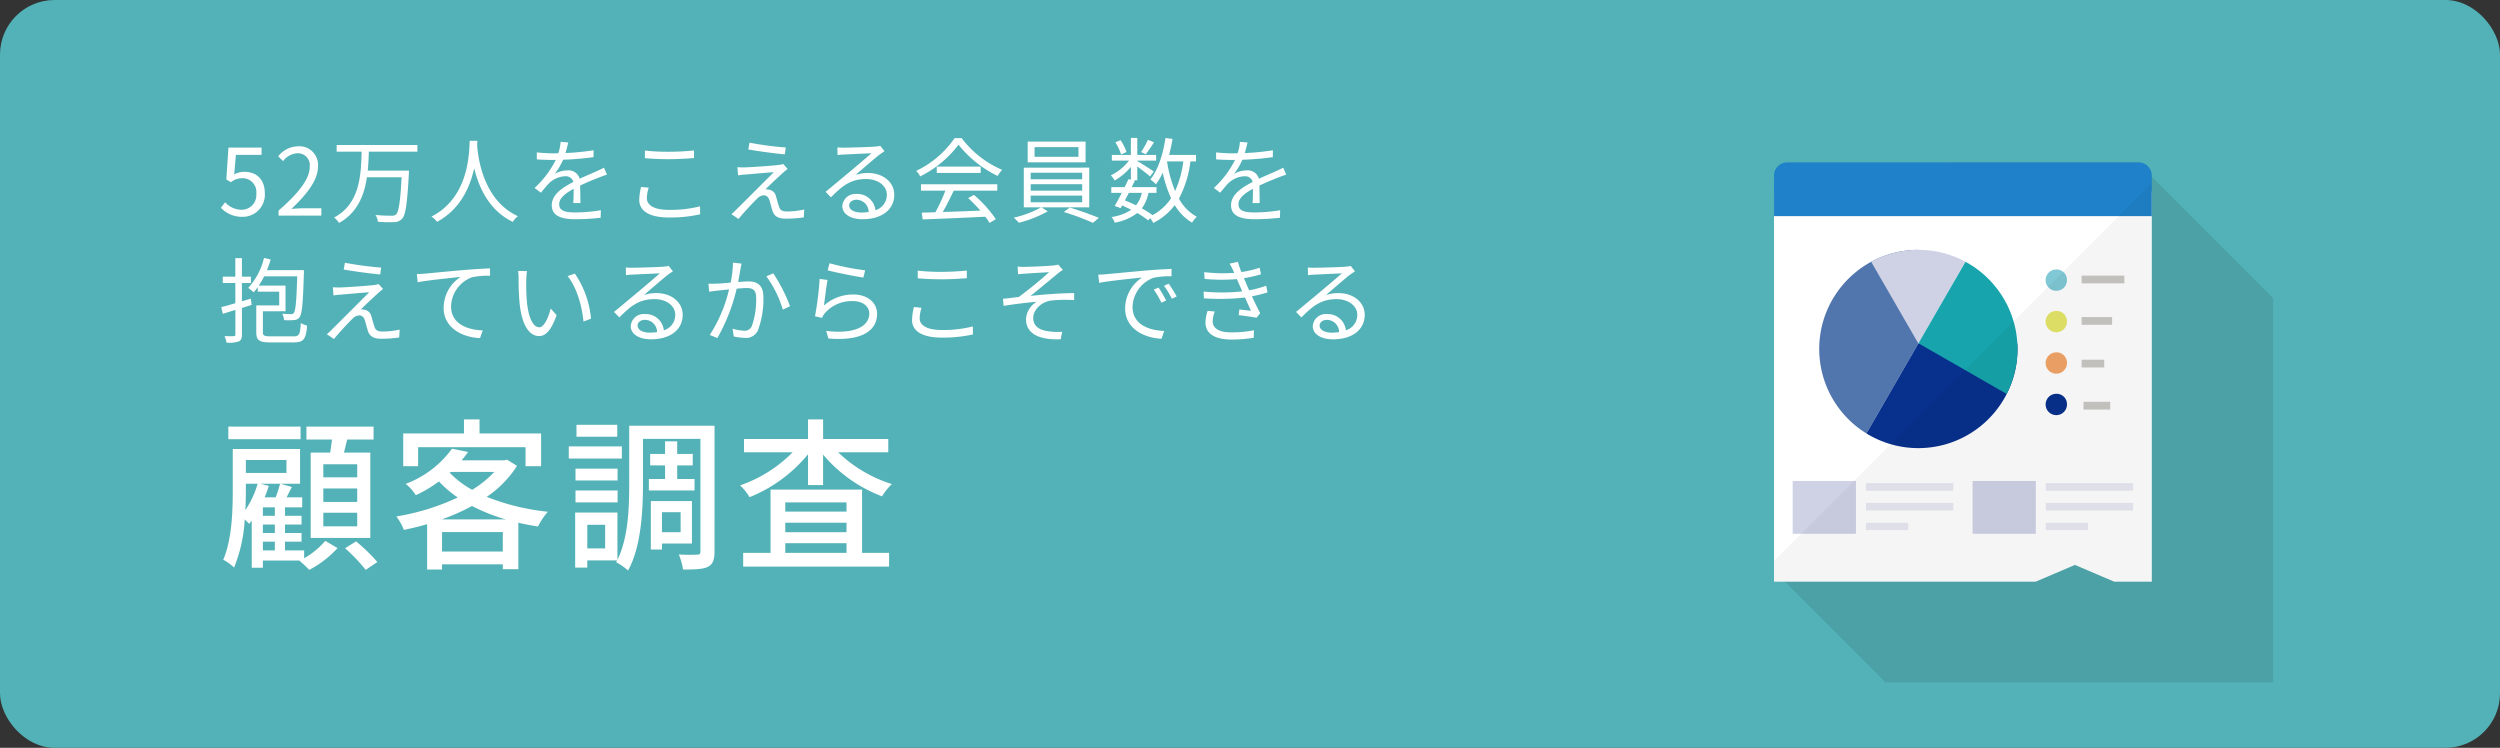
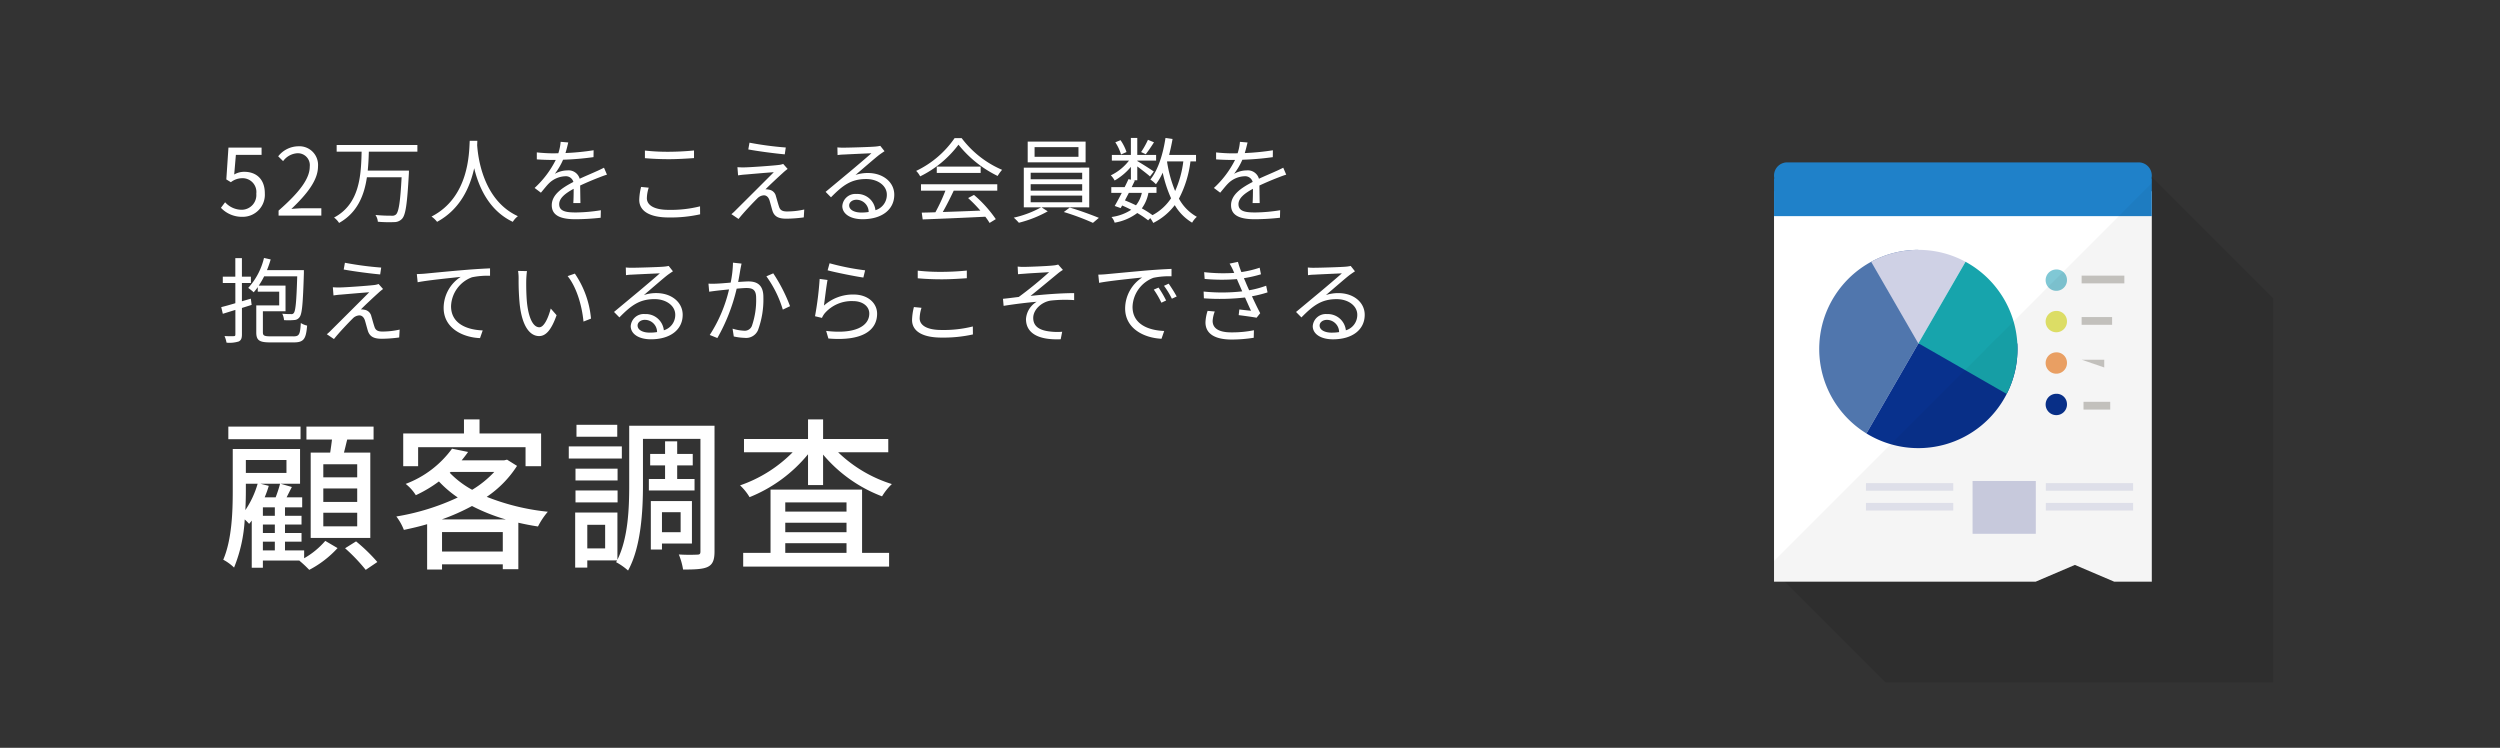
<svg xmlns="http://www.w3.org/2000/svg" width="458" height="137">
  <rect width="100%" height="100%" fill="#333333" stroke="none" />
  <g transform="translate(-181 -1222.069)">
-     <rect width="458" height="137" rx="10" transform="translate(181 1222.069)" fill="#53b2b7" />
    <path data-name="パス 288503" d="M225.437 1261.79a4.047 4.047 0 004.08-4.284c0-2.737-1.683-3.961-3.757-3.961a3.578 3.578 0 00-1.853.493l.306-3.6h4.709v-1.33h-6.069l-.391 5.831.833.51a3.391 3.391 0 012.074-.731 2.522 2.522 0 012.584 2.839 2.693 2.693 0 01-2.653 2.941 4.1 4.1 0 01-3.06-1.377l-.765 1.02a5.294 5.294 0 003.962 1.649zm6.6-.221h7.833v-1.343h-3.451c-.629 0-1.394.068-2.04.119 2.924-2.771 4.879-5.3 4.879-7.786a3.419 3.419 0 00-3.621-3.69 4.766 4.766 0 00-3.672 1.836l.9.884a3.49 3.49 0 012.585-1.444 2.191 2.191 0 012.295 2.465c0 2.142-1.8 4.624-5.712 8.041zm25.428-11.713v-1.224h-14.79v1.224h4.573c-.1 4.335-.34 9.571-5.049 12.07a3.61 3.61 0 01.918.986c3.349-1.87 4.607-5.032 5.1-8.364h6.358c-.238 4.488-.527 6.358-1.037 6.817a1.026 1.026 0 01-.8.221 28.443 28.443 0 01-2.958-.136 2.556 2.556 0 01.442 1.241 23.678 23.678 0 002.992.068 1.93 1.93 0 001.445-.612c.663-.714.935-2.737 1.241-8.211.017-.17.017-.612.017-.612h-7.547c.119-1.173.17-2.346.2-3.468zm9.588-1.987c-.119 2.244-.119 10.353-7 13.872a4.668 4.668 0 011.02.969c4.3-2.329 6.052-6.426 6.8-9.826.816 3.4 2.686 7.752 7.072 9.826a3.811 3.811 0 01.935-1.037c-6.392-2.924-7.31-10.778-7.463-13.022.017-.289.017-.561.034-.782zm20.281 11.4c-.017-.816-.034-2.244-.051-3.213a56.706 56.706 0 013.434-1.462c.442-.17 1.054-.408 1.479-.527l-.544-1.275c-.476.238-.884.442-1.394.663-.884.408-1.9.816-3.06 1.36a2.116 2.116 0 00-2.227-1.53 4.775 4.775 0 00-2.329.629 12.08 12.08 0 001.513-2.584 52.01 52.01 0 005.576-.476l.017-1.258a45.176 45.176 0 01-5.151.51c.238-.765.391-1.462.51-1.938l-1.394-.119a9.123 9.123 0 01-.425 2.091c-.391.017-.748.017-1.105.017-.765 0-1.938-.068-2.839-.17v1.282c.918.068 2.057.1 2.771.1h.7a17.813 17.813 0 01-3.876 5.134l1.156.867c.578-.68 1.054-1.309 1.53-1.768a4.481 4.481 0 012.907-1.241 1.424 1.424 0 011.513 1.037c-1.955 1.02-3.961 2.278-3.961 4.267 0 2.057 1.938 2.567 4.352 2.567a43.349 43.349 0 004.607-.272l.034-1.377a29.638 29.638 0 01-4.59.408c-1.734 0-3.043-.187-3.043-1.513 0-1.1 1.088-1.972 2.652-2.822 0 .884-.017 1.972-.068 2.618zm11.815-8.223c1.343.119 2.771.187 4.454.187 1.547 0 3.4-.119 4.539-.2v-1.398a48.93 48.93 0 01-4.539.238 37.576 37.576 0 01-4.454-.221zm-.7 5.27a10.674 10.674 0 00-.34 2.363c0 2.108 1.989 3.23 5.406 3.23a24.76 24.76 0 005.746-.578l-.014-1.462a21.879 21.879 0 01-5.763.646c-2.686 0-3.978-.884-3.978-2.142a6.637 6.637 0 01.34-1.921zm19.859-8.109l-.221 1.241c2.057.374 5 .748 6.681.9l.187-1.258a58.746 58.746 0 01-6.647-.883zm6.987 4.811l-.816-.918a3.469 3.469 0 01-.8.187c-1.275.153-5.185.425-6.154.442a12.49 12.49 0 01-1.428-.034l.119 1.5c.374-.051.816-.119 1.36-.153 1.037-.085 3.859-.34 5.185-.425a2300.42 2300.42 0 01-6.936 6.919 7.642 7.642 0 01-.833.765l1.309.884c.952-1.207 2.771-3.111 3.4-3.723a1.809 1.809 0 011.241-.612c.459 0 .816.306 1.02.884.153.493.408 1.479.561 1.972.374 1.122 1.224 1.428 2.567 1.428a25.238 25.238 0 003.162-.238l.085-1.445a14.262 14.262 0 01-3.179.357c-.867 0-1.258-.272-1.445-.9-.187-.544-.408-1.394-.561-1.887a1.528 1.528 0 00-1.292-1.207 1.932 1.932 0 00-.629-.051c.629-.663 2.5-2.4 3.145-2.975a9.47 9.47 0 01.919-.77zm13.5 7.99c-1.258 0-2.227-.476-2.227-1.309 0-.578.578-1.037 1.343-1.037a2.248 2.248 0 012.227 2.244 8.292 8.292 0 01-1.345.102zm3.468-12.223a6.028 6.028 0 01-.918.136c-.884.085-4.879.2-5.746.2a9.558 9.558 0 01-1.19-.051l.034 1.411a8.105 8.105 0 011.139-.1c.867-.051 4.182-.2 5.066-.238-.833.748-2.924 2.516-3.859 3.3-.986.816-3.145 2.618-4.539 3.774l.986 1c2.142-2.176 3.672-3.349 6.443-3.349 2.125 0 3.791 1.207 3.791 2.856a2.936 2.936 0 01-2.091 2.856 3.324 3.324 0 00-3.468-2.975 2.392 2.392 0 00-2.6 2.21c0 1.394 1.411 2.414 3.706 2.414 3.553 0 5.814-1.768 5.814-4.488 0-2.278-2.023-3.978-4.828-3.978a7.153 7.153 0 00-2.278.357c1.292-1.088 3.553-3.077 4.386-3.706.255-.187.629-.442.935-.646zm7.463 8.211h4.474a32.084 32.084 0 01-1.836 3.961c-.918.034-1.768.051-2.5.068l.17 1.241c2.907-.1 7.31-.289 11.475-.493a10.636 10.636 0 01.782 1.139l1.139-.7a22.641 22.641 0 00-4-4.437l-1.071.578a26.127 26.127 0 012.244 2.3c-2.38.1-4.777.187-6.885.255.68-1.19 1.411-2.652 2.006-3.91h7.976v-1.175h-13.976zm2.89-4.4v1.153h8.041v-1.156zm3.264-5.219a17.859 17.859 0 01-7.038 6 3.972 3.972 0 01.731 1 19.446 19.446 0 007.021-5.8 20.84 20.84 0 007.174 5.729 6.771 6.771 0 01.816-1.122 18.315 18.315 0 01-7.412-5.814zm22.695 3.417h-8.041v-1.771h8.041zm1.309-2.788h-10.61v3.808h10.608zm-10.064 9.894h9.435v1.224h-9.435zm0-2.091h9.435v1.19h-9.435zm0-2.091h9.435v1.19h-9.435zm10.727 6.341v-7.279H368.56v7.276h3.162a18.626 18.626 0 01-5 1.887 9.7 9.7 0 01.935.935 21.579 21.579 0 005.287-2.091l-1.122-.731zm-4.658.85a44.621 44.621 0 015.338 1.989l1.088-.918c-1.326-.544-3.587-1.377-5.338-1.887zm15.417-13.229a14.554 14.554 0 01-1.258 2.244l.85.408c.442-.561 1.02-1.411 1.513-2.193zm-3.927 2.244a8.479 8.479 0 00-1.1-2.176l-.952.391a8.69 8.69 0 011.049 2.23zm7.446 1.717h2.958a18.612 18.612 0 01-1.5 5.423 23.389 23.389 0 01-1.479-5.372zm-4.641 5.763a5.454 5.454 0 01-1.071 2.278 30.039 30.039 0 00-2.023-.9c.221-.442.476-.9.714-1.377zm9.928-5.763v-1.19h-4.93c.238-.935.459-1.921.629-2.924l-1.292-.187c-.459 2.992-1.343 5.831-2.771 7.616a6.507 6.507 0 011.02.867 11.089 11.089 0 001.241-2.125 23.022 23.022 0 001.53 4.692 9.36 9.36 0 01-3.4 3.094 17.123 17.123 0 00-1.955-1.241 6.976 6.976 0 001.207-2.839h1.479v-1.054h-4.539c.2-.408.391-.816.578-1.19l-.289-.068h.731v-2.533c.816.612 1.887 1.428 2.329 1.836l.7-.9c-.459-.34-2.295-1.5-3.026-1.921v-.086h3.446v-1.037h-3.451v-3.111h-1.173v3.111h-3.485v1.037h3.145a9.266 9.266 0 01-3.332 2.7 4.287 4.287 0 01.7.952 11.047 11.047 0 002.975-2.5v2.346l-.442-.1c-.2.459-.442.952-.7 1.462h-2.448v1.054h1.921a67.45 67.45 0 01-1.292 2.4l1.088.391.272-.476c.561.238 1.122.51 1.666.782a8.64 8.64 0 01-3.621 1.326 2.6 2.6 0 01.578 1.037 9.488 9.488 0 004.148-1.768 16.7 16.7 0 011.989 1.343l.391-.408a5.436 5.436 0 01.544.884 11.2 11.2 0 003.944-3.264 9.138 9.138 0 003.179 3.213 4.069 4.069 0 01.867-1.071 8.367 8.367 0 01-3.281-3.332 19.766 19.766 0 002.108-6.817zm11.662 7.628c-.017-.816-.034-2.244-.051-3.213a56.706 56.706 0 013.434-1.462c.442-.17 1.054-.408 1.479-.527l-.544-1.275c-.476.238-.884.442-1.394.663-.884.408-1.9.816-3.06 1.36a2.116 2.116 0 00-2.227-1.53 4.775 4.775 0 00-2.329.629 12.08 12.08 0 001.518-2.579 52.01 52.01 0 005.576-.476l.017-1.258a45.175 45.175 0 01-5.151.51c.238-.765.391-1.462.51-1.938l-1.394-.119a9.123 9.123 0 01-.425 2.091c-.391.017-.748.017-1.105.017-.765 0-1.938-.068-2.839-.17v1.277c.918.068 2.057.1 2.771.1h.7a17.813 17.813 0 01-3.876 5.134l1.156.867c.578-.68 1.054-1.309 1.53-1.768a4.481 4.481 0 012.907-1.241 1.424 1.424 0 011.513 1.037c-1.955 1.02-3.961 2.278-3.961 4.267 0 2.057 1.938 2.567 4.352 2.567a43.349 43.349 0 004.607-.272l.034-1.377a29.639 29.639 0 01-4.59.408c-1.734 0-3.043-.187-3.043-1.513 0-1.1 1.088-1.972 2.652-2.822 0 .884-.017 1.972-.068 2.618zm-184.824 17.517l-1.632.476v-3.349h1.649v-1.156h-1.649v-3.4h-1.207v3.4h-2.295v1.156h2.3v3.706c-.986.289-1.87.544-2.584.714l.289 1.224 2.3-.714v4.488c0 .255-.085.323-.306.323-.221.017-.918.017-1.683-.017a5.148 5.148 0 01.368 1.207 5.692 5.692 0 002.244-.221c.425-.221.578-.578.578-1.292v-4.845l1.778-.561zm3.638 6.9c-1.19 0-1.428-.136-1.428-.748v-3.84h4.148v-4.709h-4.9a14.849 14.849 0 00.986-1.7h6.056c-.136 4.658-.306 6.273-.612 6.7a.522.522 0 01-.544.221c-.255 0-.884 0-1.581-.068a3.273 3.273 0 01.323 1.173 10.775 10.775 0 001.853-.017 1.213 1.213 0 001-.544c.459-.6.612-2.5.782-8.024v-.578h-6.763a18.956 18.956 0 00.68-1.955l-1.224-.272a12.4 12.4 0 01-2.89 5.491 10.344 10.344 0 011 .8 8.827 8.827 0 00.748-.952v.833h3.927v2.516h-4.2v4.947c0 1.5.6 1.836 2.6 1.836h4.267c1.836 0 2.244-.612 2.448-3.077a3.684 3.684 0 01-1.156-.476c-.119 2.091-.289 2.448-1.343 2.448zm13.6-13.481l-.221 1.241c2.057.374 5 .748 6.681.9l.187-1.258a58.746 58.746 0 01-6.647-.881zm6.987 4.811l-.816-.918a3.469 3.469 0 01-.8.187c-1.275.153-5.185.425-6.154.442a12.49 12.49 0 01-1.428-.034l.119 1.5c.374-.051.816-.119 1.36-.153 1.037-.085 3.859-.34 5.185-.425a2300.42 2300.42 0 01-6.936 6.919 7.642 7.642 0 01-.833.765l1.309.884c.952-1.207 2.771-3.111 3.4-3.723a1.809 1.809 0 011.241-.612c.459 0 .816.306 1.02.884.153.493.408 1.479.561 1.972.374 1.122 1.224 1.428 2.567 1.428a25.238 25.238 0 003.162-.238l.085-1.445a14.262 14.262 0 01-3.179.357c-.867 0-1.258-.272-1.445-.9-.187-.544-.408-1.394-.561-1.887a1.528 1.528 0 00-1.292-1.207 1.932 1.932 0 00-.629-.051c.629-.663 2.5-2.4 3.145-2.975a9.469 9.469 0 01.919-.768zm6.188-2.737l.153 1.5c1.819-.374 6.409-.816 7.888-.986a6.782 6.782 0 00-3.128 5.676c0 3.757 3.553 5.423 6.664 5.542l.493-1.411c-2.737-.1-5.8-1.139-5.8-4.437a5.865 5.865 0 013.842-5.3 14.025 14.025 0 013.3-.272v-1.36c-1.122.051-2.7.136-4.539.289-3.094.255-6.273.578-7.378.68-.322.03-.849.064-1.495.081zm20.179-.544l-1.632-.034a8.974 8.974 0 01.1 1.5 44.564 44.564 0 00.187 4.488c.459 4.369 1.989 5.95 3.57 5.95 1.156 0 2.193-.969 3.2-3.825l-1.071-1.224c-.442 1.7-1.224 3.434-2.091 3.434-1.19 0-2.006-1.853-2.278-4.675-.119-1.377-.136-2.924-.119-3.978.015-.444.066-1.226.134-1.634zm8.772.459l-1.326.459c1.6 1.972 2.618 5.3 2.907 8.33l1.377-.544a17.328 17.328 0 00-2.958-8.243zm13.719 10.814c-1.258 0-2.227-.476-2.227-1.309 0-.578.578-1.037 1.343-1.037a2.248 2.248 0 012.227 2.244 8.293 8.293 0 01-1.343.102zm3.467-12.223a6.028 6.028 0 01-.918.136c-.884.085-4.879.2-5.746.2a9.559 9.559 0 01-1.19-.051l.034 1.411a8.105 8.105 0 011.139-.1c.867-.051 4.182-.2 5.066-.238-.833.748-2.924 2.516-3.859 3.3-.986.816-3.145 2.618-4.539 3.774l.986 1c2.142-2.176 3.672-3.349 6.443-3.349 2.125 0 3.791 1.207 3.791 2.856a2.936 2.936 0 01-2.091 2.856 3.324 3.324 0 00-3.468-2.975 2.392 2.392 0 00-2.6 2.21c0 1.394 1.411 2.414 3.706 2.414 3.553 0 5.814-1.768 5.814-4.488 0-2.278-2.023-3.978-4.828-3.978a7.153 7.153 0 00-2.278.357c1.292-1.088 3.553-3.077 4.386-3.706.255-.187.629-.442.935-.646zm11.781-.595a19.782 19.782 0 01-.425 3.655c-1.02.085-2.006.17-2.567.187a14.638 14.638 0 01-1.5 0l.136 1.479a54.89 54.89 0 011.513-.2c.442-.051 1.258-.136 2.125-.221a26.376 26.376 0 01-3.536 8.347l1.394.561a33.778 33.778 0 003.536-9.044c.731-.068 1.394-.119 1.8-.119 1.071 0 1.768.272 1.768 1.8a14.47 14.47 0 01-.782 5.151 1.416 1.416 0 01-1.479.867 8.286 8.286 0 01-2.057-.374l.221 1.428a10.067 10.067 0 001.972.255 2.369 2.369 0 002.465-1.411 16.18 16.18 0 00.986-6.069c0-2.278-1.241-2.856-2.737-2.856-.408 0-1.105.051-1.887.1.187-.9.34-1.887.425-2.38.068-.323.136-.68.2-.986zm6.12 2.5a20.24 20.24 0 013.009 6.1l1.326-.629a29.569 29.569 0 00-3.077-6.018zm11.22-1.1c1.292.357 4.947 1.1 6.545 1.326l.323-1.326a45.011 45.011 0 01-6.511-1.292zm-.017 1.768l-1.444-.189a59.55 59.55 0 01-.85 6.834l1.275.306a3.517 3.517 0 01.51-.85 6.539 6.539 0 015.2-2.227c1.717 0 2.958.935 2.958 2.278 0 2.295-2.6 3.825-7.9 3.179l.408 1.394c6.256.527 8.925-1.513 8.925-4.539 0-1.972-1.717-3.519-4.3-3.519a7.969 7.969 0 00-5.44 2.023c.154-1.092.438-3.54.659-4.696zm16.524-.306c1.343.119 2.771.187 4.454.187 1.547 0 3.4-.119 4.539-.2v-1.404a48.93 48.93 0 01-4.539.238 37.575 37.575 0 01-4.454-.221zm-.7 5.27a10.674 10.674 0 00-.34 2.363c0 2.108 1.989 3.23 5.406 3.23a24.76 24.76 0 005.746-.578l-.017-1.462a21.879 21.879 0 01-5.763.646c-2.686 0-3.978-.884-3.978-2.142a6.636 6.636 0 01.34-1.921zm19.006-7.412l.068 1.394c.357-.034.867-.068 1.292-.1.731-.068 3.655-.221 4.4-.272a69.135 69.135 0 01-5.559 4.539c-.85.1-1.989.255-2.89.34l.119 1.292c2.006-.323 4.25-.6 6.052-.748a3.99 3.99 0 00-1.955 3.162c0 2.584 2.244 3.876 6.358 3.706l.272-1.377a10.918 10.918 0 01-2.414-.068c-1.53-.2-2.89-.782-2.89-2.465 0-1.564 1.6-2.958 3.23-3.179a23.948 23.948 0 014.267-.085v-1.28c-2.414 0-5.44.238-7.99.51 1.343-1.071 3.774-3.094 5.032-4.131a7.225 7.225 0 01.9-.629l-.867-.986a4.231 4.231 0 01-.918.17c-.969.119-4.437.255-5.168.255a8.371 8.371 0 01-1.335-.054zm25.806 3.842l-.867.374a15.78 15.78 0 011.394 2.4l.867-.408a20.175 20.175 0 00-1.39-2.372zm1.853-.714l-.85.391a15.143 15.143 0 011.445 2.363l.884-.408a25.679 25.679 0 00-1.472-2.352zm-12.886-1.649l.153 1.5c1.819-.374 6.409-.816 7.888-.986a6.806 6.806 0 00-3.124 5.666c0 3.757 3.553 5.423 6.664 5.559l.493-1.428c-2.737-.1-5.8-1.139-5.8-4.42a5.887 5.887 0 013.842-5.321 13.949 13.949 0 013.3-.272v-1.358c-1.122.051-2.7.136-4.539.289-3.094.272-6.273.578-7.378.68-.322.034-.849.071-1.495.085zm20.026 6.63a7.6 7.6 0 00-.391 2.108c0 2.108 1.768 3.145 4.777 3.145a26.075 26.075 0 004.063-.323l.038-1.38a20.219 20.219 0 01-4.148.391c-2.4 0-3.417-.816-3.417-2.108a5.758 5.758 0 01.391-1.717zm10.727-4.607a17.556 17.556 0 01-3.111.833 28.795 28.795 0 01-.663-1.513l-.306-.7a23.254 23.254 0 003.128-.714l-.238-1.207a18.949 18.949 0 01-3.349.8 17.293 17.293 0 01-.629-1.87l-1.53.323a12.13 12.13 0 01.629 1.19c.068.153.136.323.221.51a30.612 30.612 0 01-5.508-.136l.085 1.241a34.521 34.521 0 005.916.034c.119.272.238.578.374.867l.595 1.377a33.608 33.608 0 01-7.072.034l.051 1.241a40.471 40.471 0 007.535-.153c.391.884.782 1.768 1.1 2.431a81.619 81.619 0 01-2.142-.238l-.119 1.037c1.071.136 2.431.323 3.281.476l.663-.833c-.476-.884-1.02-2.023-1.513-3.094a22.424 22.424 0 002.856-.714zm12.019 8.6c-1.258 0-2.227-.476-2.227-1.309 0-.578.578-1.037 1.343-1.037a2.248 2.248 0 012.227 2.244 8.293 8.293 0 01-1.339.098zm3.468-12.223a6.028 6.028 0 01-.918.136c-.884.085-4.879.2-5.746.2a9.559 9.559 0 01-1.19-.051l.034 1.411a8.105 8.105 0 011.139-.1c.867-.051 4.182-.2 5.066-.238-.833.748-2.924 2.516-3.859 3.3-.986.816-3.145 2.618-4.539 3.774l.986 1c2.142-2.176 3.672-3.349 6.443-3.349 2.125 0 3.791 1.207 3.791 2.856a2.936 2.936 0 01-2.091 2.856 3.324 3.324 0 00-3.468-2.975 2.392 2.392 0 00-2.6 2.21c0 1.394 1.411 2.414 3.706 2.414 3.553 0 5.814-1.768 5.814-4.488 0-2.278-2.023-3.978-4.828-3.978a7.153 7.153 0 00-2.278.357c1.292-1.088 3.553-3.077 4.386-3.706.255-.187.629-.442.935-.646z" fill="#fff" />
    <path data-name="パス 288502" d="M246.44 1309.519h-6.21v-2.4h6.21zm0 4.5h-6.21v-2.46h6.21zm0 4.47h-6.21v-2.49h6.21zm-8.52-13.5v15.63h10.92v-15.63h-4.83c.21-.75.39-1.59.6-2.4h4.83v-2.37h-12.3v2.37h4.68c-.09.78-.21 1.62-.33 2.4zm-1.86-4.77h-13.23v2.31h13.23zm-6.9 21.09h2.19v1.59h-2.19zm-.45-10.62h3.6a23.7 23.7 0 01-.81 2.49h-2.01a19.57 19.57 0 00.75-2.1zm-2.67 0h2.16a17 17 0 01-2.25 4.83c.06-1.26.09-2.46.09-3.51zm7.44-4.35v2.37h-7.44v-2.37zm-2.13 10.23h-2.19v-1.56h2.19zm0 3.15h-2.19v-1.56h2.19zm5.37 3.18h-3.51v-1.59h3.03v-1.59h-3.03v-1.56h3.03v-1.59h-3.03v-1.56h3.15v-1.83h-2.85c.3-.6.63-1.26.96-1.89l-2.07-.6h3.57v-6.36h-12.33v7.68c0 3.75-.15 8.88-1.74 12.6a8.589 8.589 0 011.98 1.44 27.135 27.135 0 001.95-8.82 10.19 10.19 0 01.81.81c.15-.18.33-.39.48-.6v8.64h2.04v-1.32h6.75l-.06.03a20.007 20.007 0 011.8 1.68 18.739 18.739 0 005.19-3.99l-2.25-1.32a14.634 14.634 0 01-3.87 3.18zm7.5-.39a32.39 32.39 0 013.78 3.96l2.13-1.44a31.441 31.441 0 00-3.9-3.78zm13.38-18.51h19.68v3.48h2.85v-6h-11.28v-2.58H266v2.58h-11.13v6h2.73zm4.32 13.23a38.474 38.474 0 005.55-2.46 34.472 34.472 0 006.18 2.46zm.06 5.88v-3.57h11.13v3.57zm1.59-14.58h7.98a18.733 18.733 0 01-4.05 3.27 17.034 17.034 0 01-4.11-3.12zm10.32-2.25l-.51.12h-7.8q.63-.765 1.17-1.53l-2.94-.6a18.591 18.591 0 01-8.49 6.45 8.155 8.155 0 011.86 2.07 23.883 23.883 0 004.23-2.52 20.305 20.305 0 003.45 2.94 43.048 43.048 0 01-11.25 3.48 9.945 9.945 0 011.38 2.46c1.41-.3 2.85-.63 4.26-1.05v8.31h2.73v-.96h11.13v.9h2.85v-8.52c1.17.27 2.37.51 3.6.69a13.656 13.656 0 011.8-2.7 41.615 41.615 0 01-11.19-2.73 19.547 19.547 0 005.55-5.67zm20.19-6.39h-7.47v2.19h7.47zm.84 3.96h-9.72v2.22h9.72zm-.78 4.08h-7.71v2.16h7.71zm-7.71 6.18h7.71v-2.19h-7.71zm13.44-4.29v2.1h8.37v-2.1h-3.18v-2.49h2.85v-2.1h-2.85v-2.31h-2.22v2.31h-2.73v2.1h2.73v2.49zm5.82 6.09v3.66h-3.42v-3.66zm2.07 5.73v-7.77h-7.53v8.88h2.04v-1.11zm-15.9.9h-3.27v-4.32h3.27zm20.04-22.47h-15.63v10.86c0 4.2-.18 9.69-2.16 13.68v-8.64h-7.74v10.08h2.22v-1.32h5.46l-.18.33a11.428 11.428 0 012.19 1.53c2.4-4.32 2.73-11.01 2.73-15.66v-8.46h10.53v20.64c0 .45-.15.57-.6.57a32.174 32.174 0 01-3.36-.03 12.341 12.341 0 01.78 2.76c2.19 0 3.69-.06 4.56-.51.9-.45 1.2-1.32 1.2-2.79zm12.96 21.51h11.22v1.77h-11.22zm11.22-7.47v1.68h-11.22v-1.68zm0 5.46h-11.22v-1.74h11.22zm2.85-7.8h-16.77v11.58h-5.01v2.52h26.73v-2.52h-4.95zm4.8-6.84v-2.43h-11.94v-3.6h-2.76v3.6H317.3v2.43h8.91a24.949 24.949 0 01-9.63 6.06 9.828 9.828 0 011.74 2.16 26.7 26.7 0 0010.71-7.86v5.64h2.76v-5.58a26.3 26.3 0 0010.8 7.65 10.788 10.788 0 011.8-2.25 24.821 24.821 0 01-9.84-5.82z" fill="#fff" />
    <path data-name="パス 288488" d="M597.444 1276.702v70.367h-71.038l-18.439-18.439-1.967-1.967v-42.97l22.042-22.031 9.845-9.845h34.672l2.637 2.637z" fill="#080000" opacity=".1" />
    <g data-name="グループ 14394">
      <g data-name="グループ 14393">
        <path data-name="パス 288489" d="M575.209 1257.103v71.527h-6.889l-7.2-3.069-7.185 3.069h-47.934v-71.527z" fill="#fff" />
        <g data-name="グループ 14386">
          <path data-name="パス 288490" d="M559.668 1273.272a1.956 1.956 0 11-1.953-1.834 1.9 1.9 0 011.953 1.834z" fill="#80c8d5" />
          <path data-name="パス 288491" d="M559.668 1280.864a1.956 1.956 0 11-1.953-1.835 1.9 1.9 0 011.953 1.835z" fill="#e5e669" />
          <path data-name="パス 288492" d="M559.668 1288.455a1.956 1.956 0 11-1.953-1.835 1.9 1.9 0 011.953 1.835z" fill="#f3a667" />
          <path data-name="パス 288493" d="M559.668 1296.045a1.956 1.956 0 11-1.953-1.835 1.9 1.9 0 011.953 1.835z" fill="#08318d" />
        </g>
        <path data-name="パス 288494" d="M575.152 1254.773h.057v6.889h-69.208v-6.889h.057a2.694 2.694 0 01-.057-.534 2.414 2.414 0 012.409-2.422h64.389a2.414 2.414 0 012.409 2.422 1.359 1.359 0 01-.012.216 2.476 2.476 0 01-.044.318z" fill="#1f81c9" />
        <g data-name="グループ 14391" fill="#cfd1e5">
          <g data-name="グループ 14388">
-             <path data-name="長方形 7962" d="M509.422 1310.186h11.584v9.672h-11.584z" />
            <g data-name="グループ 14387" opacity=".5">
-               <path data-name="長方形 7963" d="M522.846 1317.85h7.741v1.332h-7.741z" />
              <path data-name="長方形 7964" d="M522.846 1310.579h15.989v1.393h-15.989z" />
              <path data-name="長方形 7965" d="M522.846 1314.2h15.989v1.393h-15.989z" />
            </g>
          </g>
          <g data-name="グループ 14390">
            <path data-name="長方形 7966" d="M542.374 1310.186h11.584v9.672h-11.584z" />
            <g data-name="グループ 14389" opacity=".5">
-               <path data-name="長方形 7967" d="M555.798 1317.85h7.741v1.332h-7.741z" />
              <path data-name="長方形 7968" d="M555.798 1310.579h15.989v1.393h-15.989z" />
              <path data-name="長方形 7969" d="M555.798 1314.2h15.989v1.393h-15.989z" />
            </g>
          </g>
        </g>
        <g data-name="グループ 14392">
          <path data-name="パス 288495" d="M523.801 1270.027a18.246 18.246 0 00-6.629 6.152 18.06 18.06 0 00-2.862 8.816c-.019.335-.029.671-.029 1.009a18.173 18.173 0 008.648 15.471l9.514-16.48v-17.152a18.086 18.086 0 00-8.642 2.184z" fill="#5076ad" />
          <path data-name="パス 288496" d="M532.44 1267.843a18.086 18.086 0 00-8.642 2.184l8.642 14.968 8.641-14.968a18.082 18.082 0 00-8.641-2.184z" fill="#cfd1e5" />
          <path data-name="パス 288497" d="M550.605 1286.004a18.051 18.051 0 01-1.978 8.236.754.754 0 01-.038.076 18.161 18.161 0 01-25.659 7.16l9.513-16.481h18.133c.017.334.029.671.029 1.009z" fill="#08318d" />
          <path data-name="パス 288498" d="M550.576 1284.995a18.069 18.069 0 00-2.862-8.816l-.047-.069a18.24 18.24 0 00-6.583-6.083l-8.6 14.89-.044.027.022.013-.022.038h.09l16.094 9.244a18.051 18.051 0 001.978-8.236c.003-.337-.009-.676-.026-1.008z" fill="#17a4ac" />
        </g>
        <path data-name="長方形 7970" fill="#97928a" opacity=".5" d="M562.353 1272.562h7.829v1.421h-7.829z" />
        <path data-name="長方形 7971" fill="#97928a" opacity=".5" d="M562.699 1295.682h4.893v1.421h-4.893z" />
        <path data-name="長方形 7972" fill="#97928a" opacity=".5" d="M562.353 1280.153h5.584v1.421h-5.584z" />
-         <path data-name="長方形 7973" fill="#97928a" opacity=".5" d="M562.353 1287.969h4.145v1.42h-4.145z" />
+         <path data-name="長方形 7973" fill="#97928a" opacity=".5" d="M562.353 1287.969h4.145v1.42z" />
      </g>
      <path data-name="パス 288499" d="M575.209 1255.615v73.016h-6.889l-7.2-3.069-7.185 3.069h-47.934v-3.8l34.981-34.976 4.843-4.854 4.058-4.047 6.411-6.423 2.672-2.66 10.2-10.208z" fill="#080000" opacity=".04" />
    </g>
  </g>
</svg>